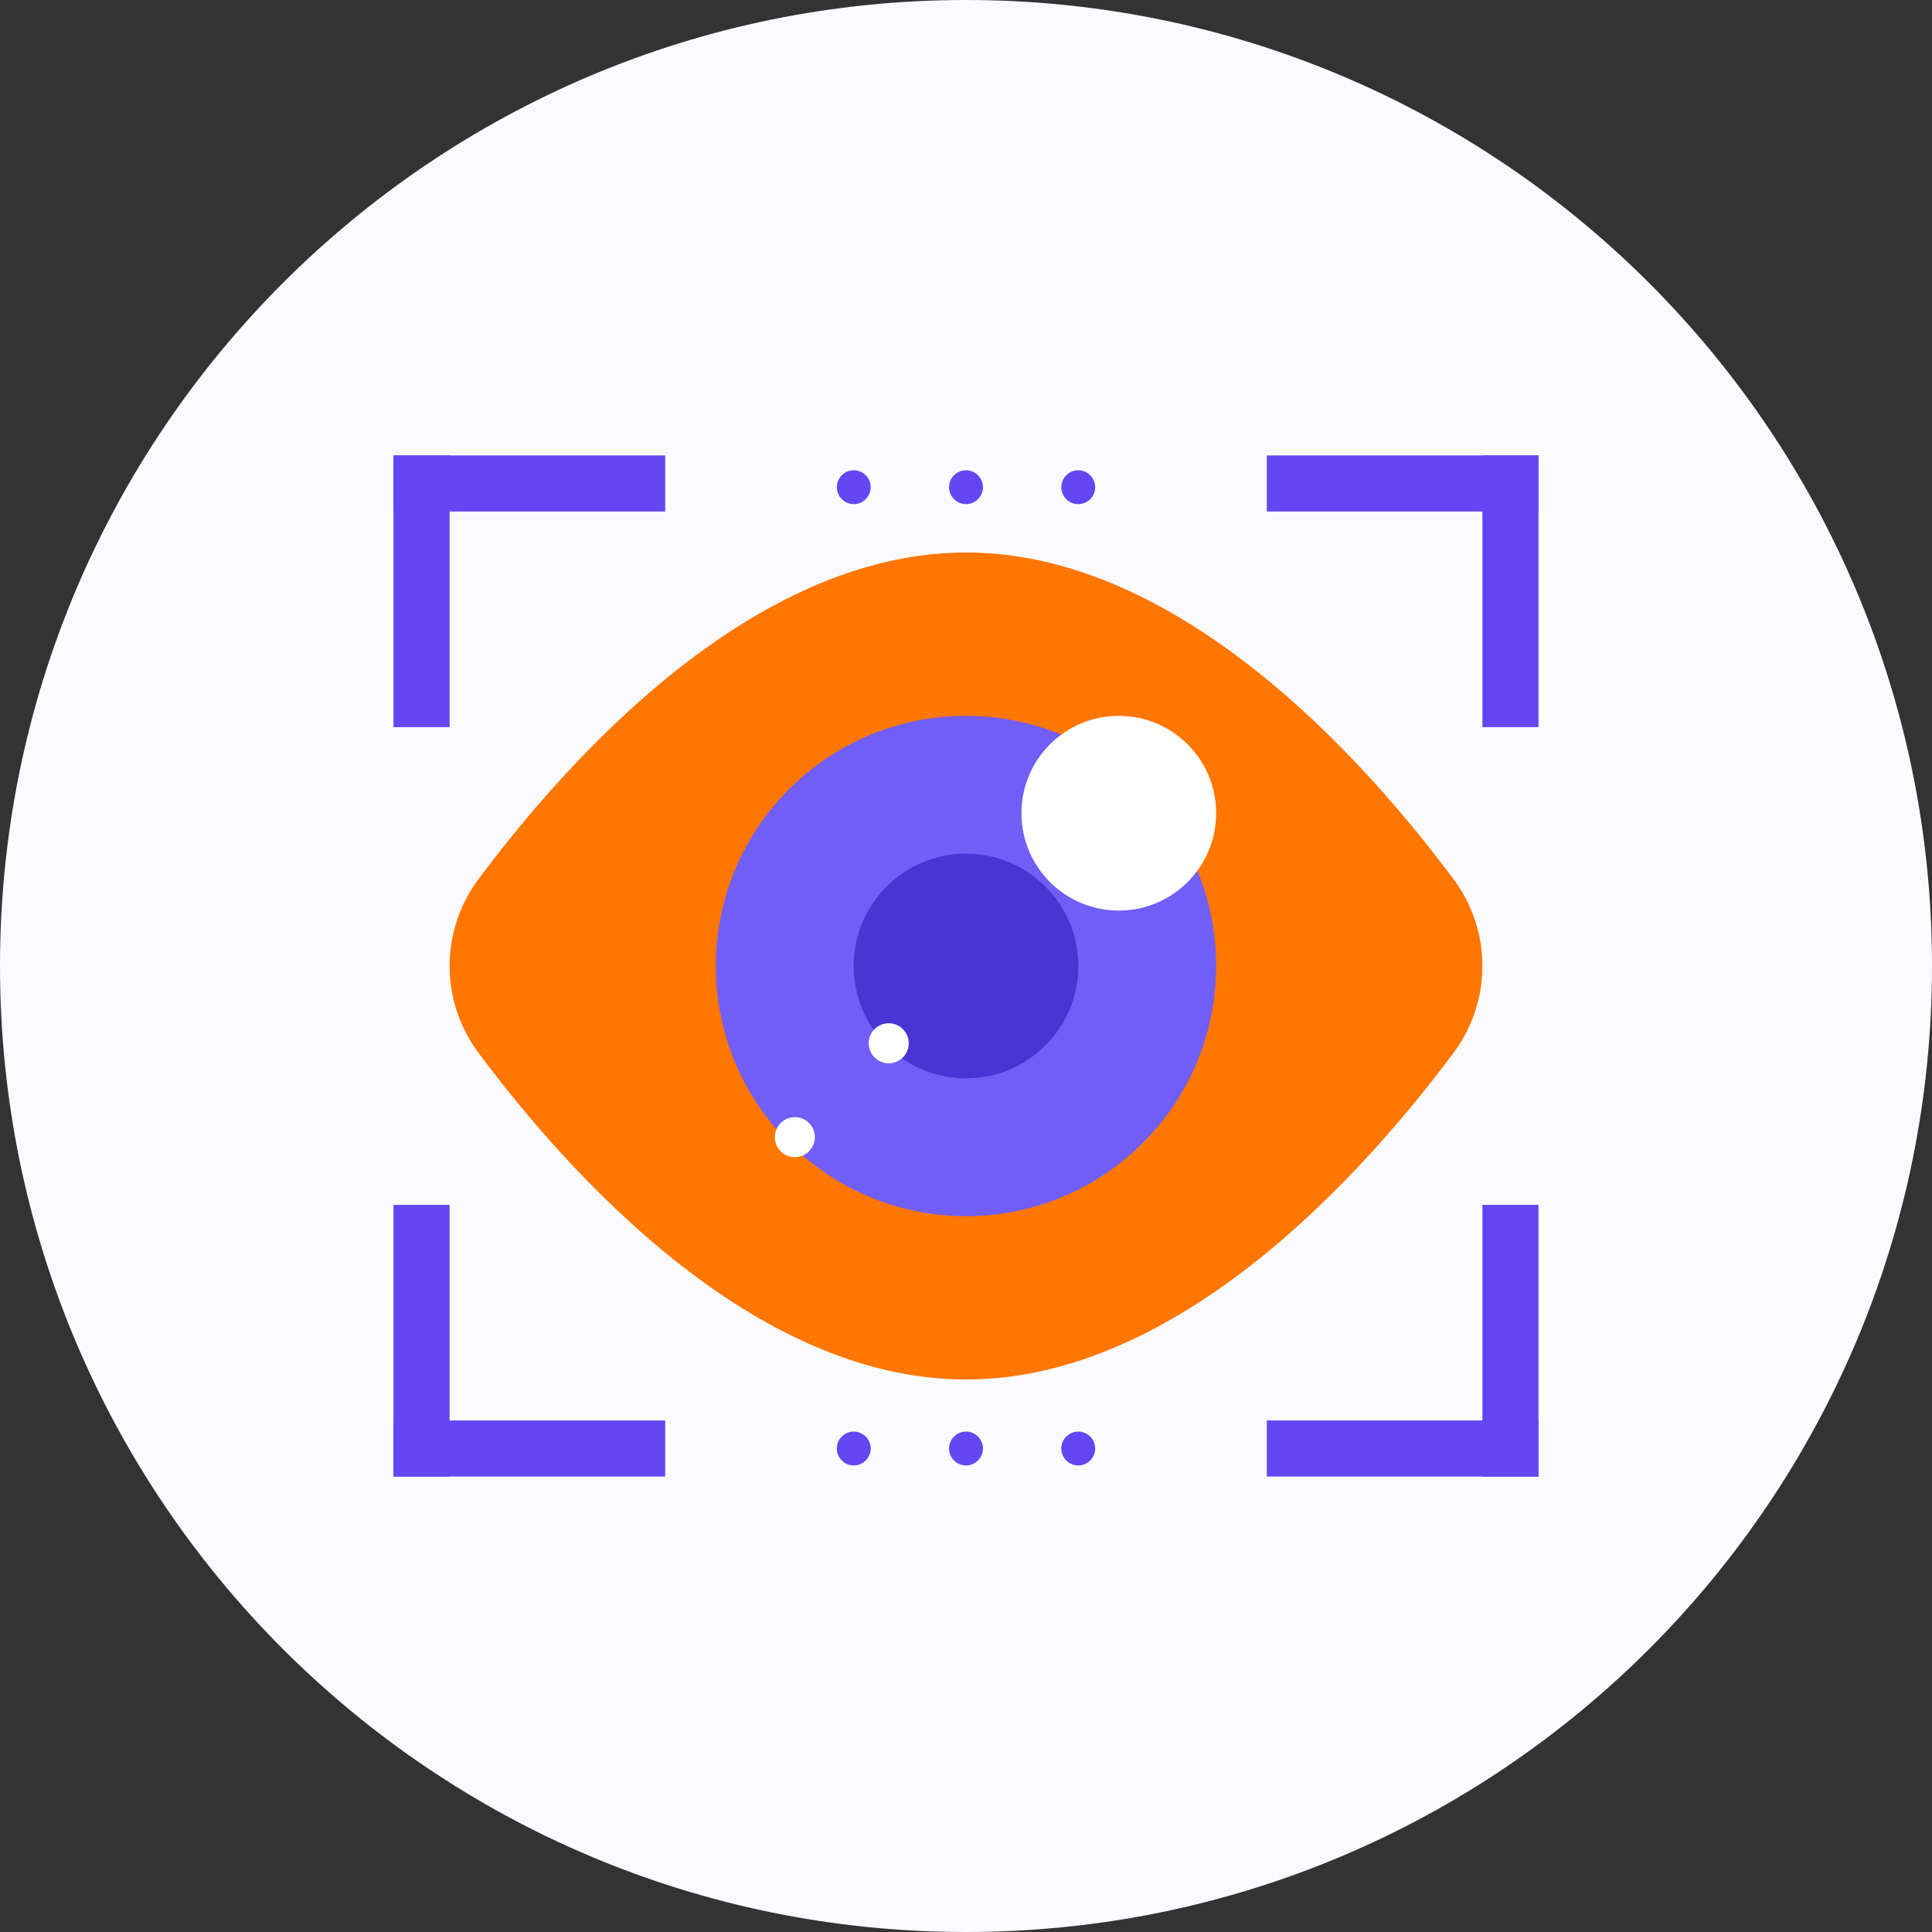
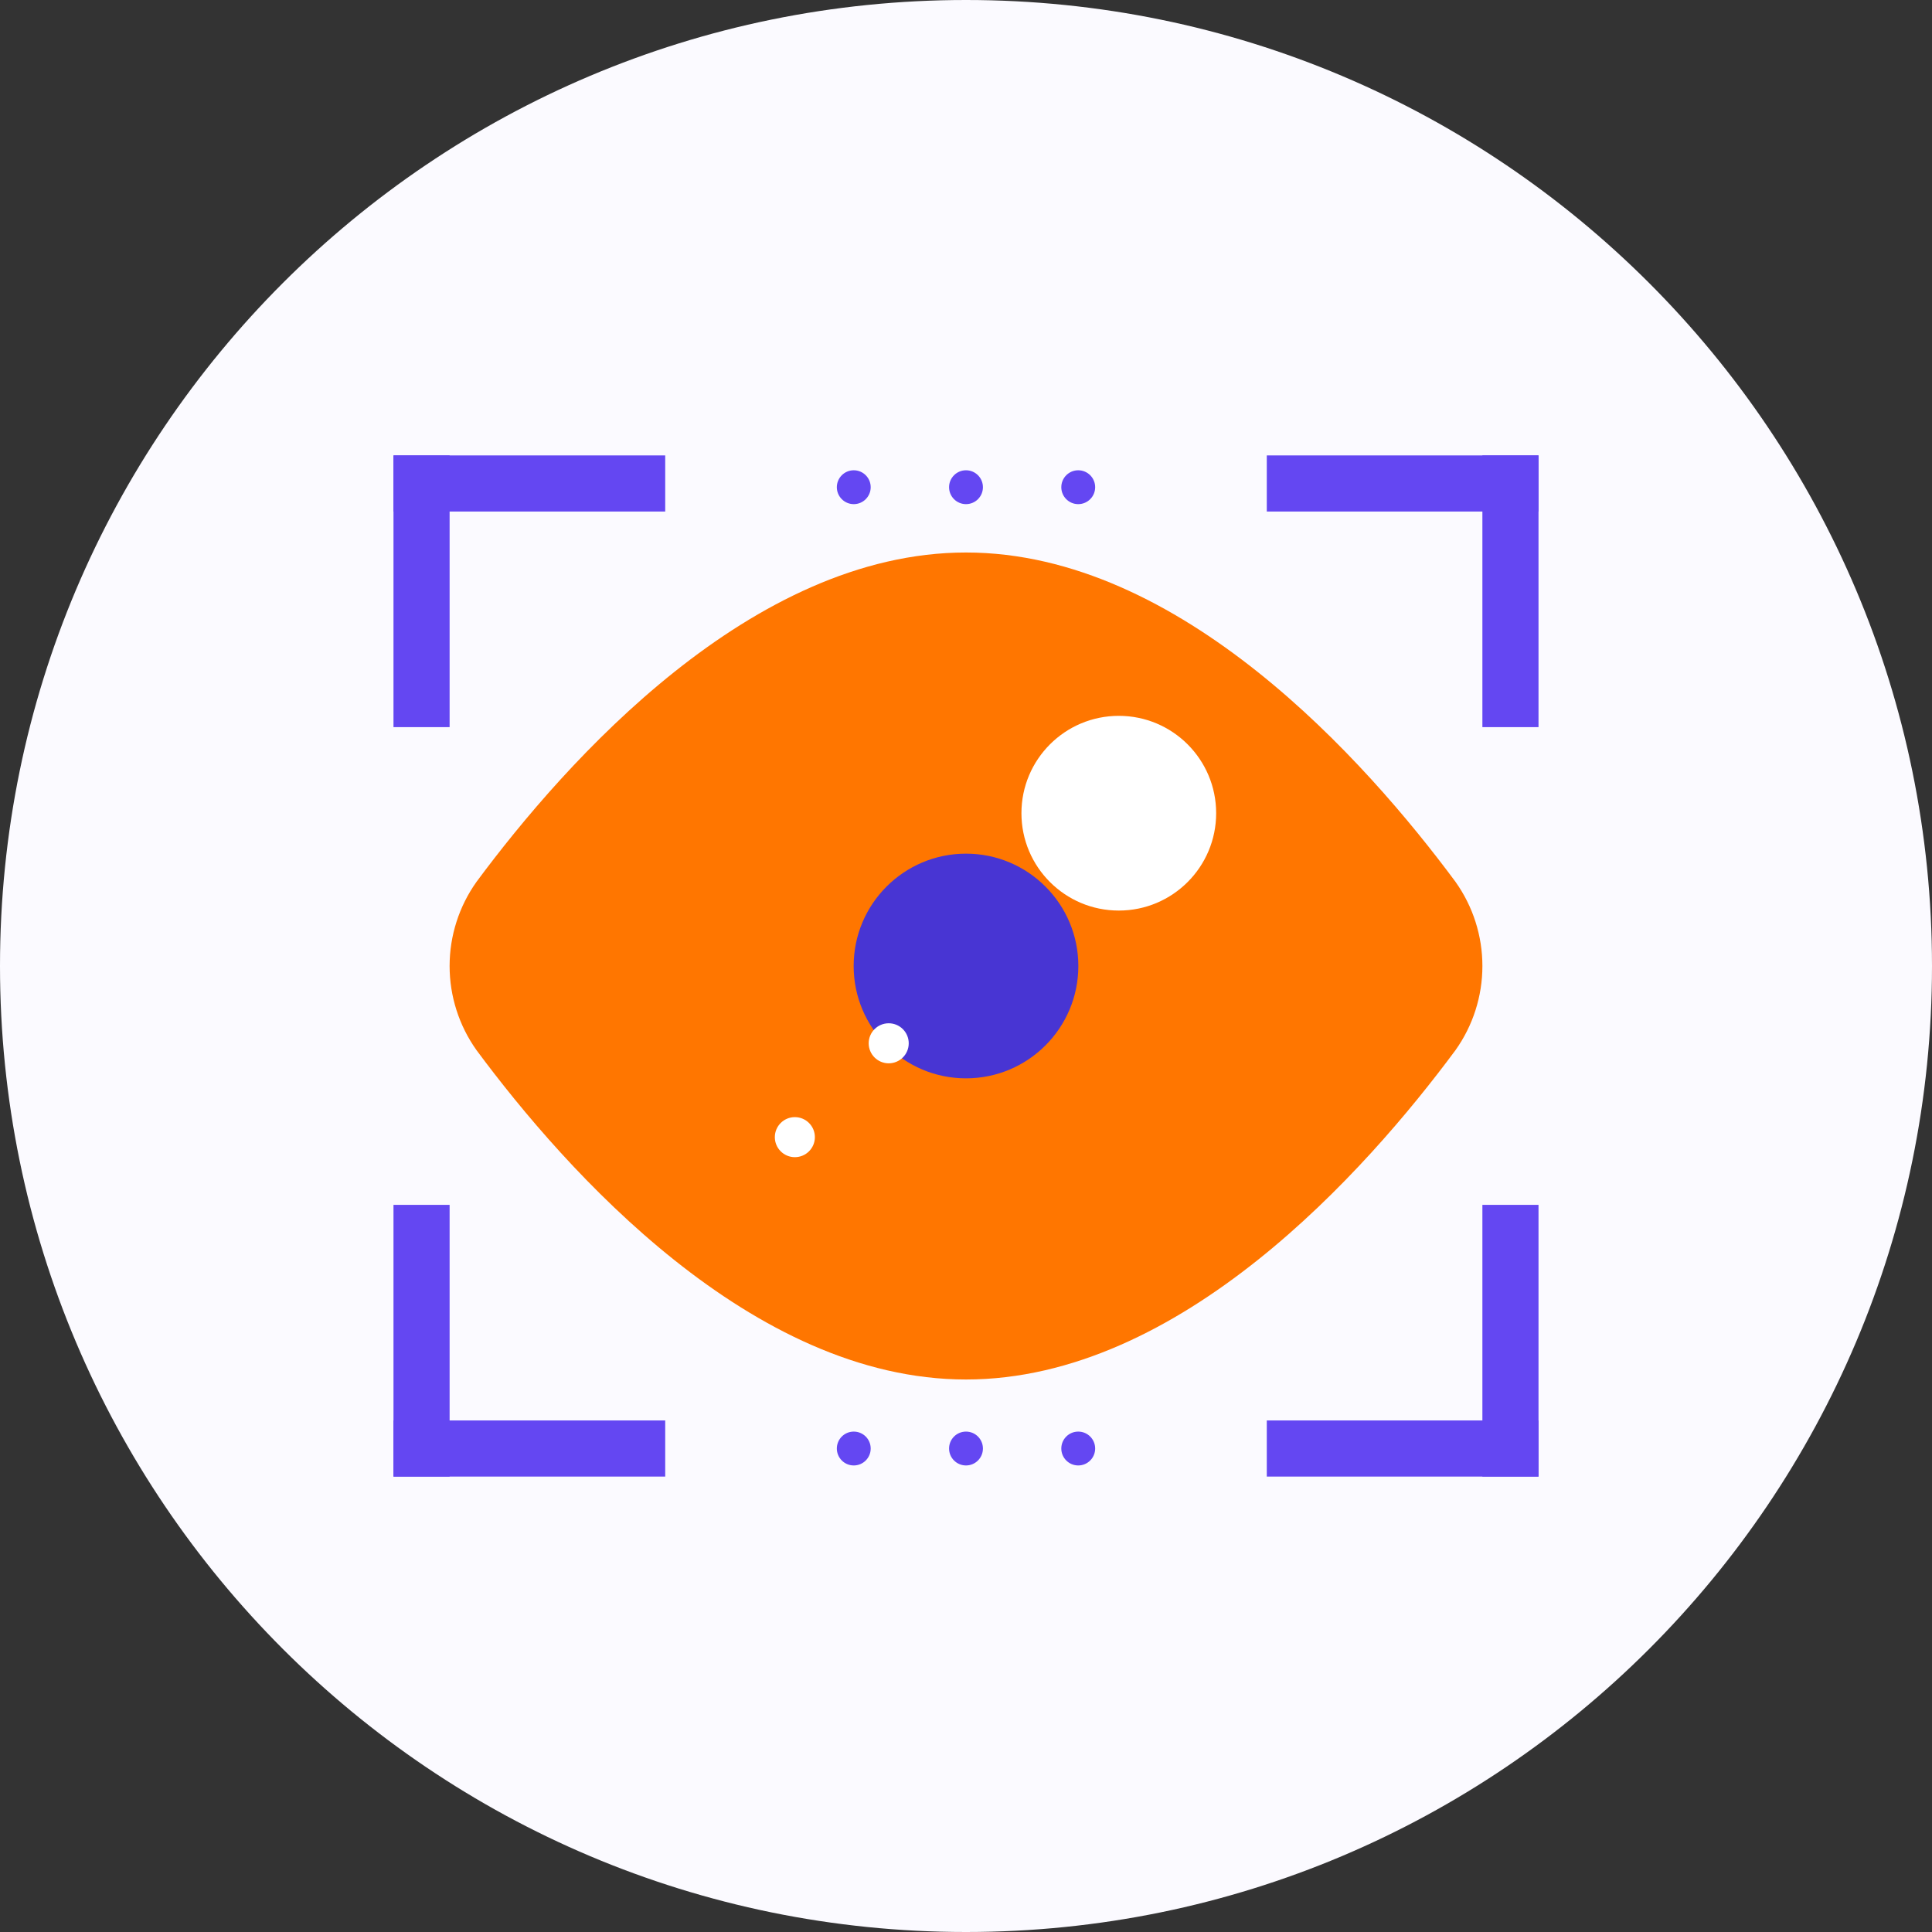
<svg xmlns="http://www.w3.org/2000/svg" width="380" height="380" viewBox="0 0 380 380" fill="none">
  <rect x="0" y="0" width="380" height="380" fill="#333333" stroke="none" />
  <g clip-path="url(#clip0_283_102)">
    <path d="M190 380C294.934 380 380 294.934 380 190C380 85.066 294.934 0 190 0C85.066 0 0 85.066 0 190C0 294.934 85.066 380 190 380Z" fill="#FBFAFF" />
    <path d="M286.261 173.421C289.714 178.26 291.569 184.055 291.569 189.999C291.569 195.944 289.714 201.739 286.261 206.578C268.632 230.362 232.148 271.329 190.001 271.329C147.854 271.329 111.37 230.362 93.74 206.578C90.288 201.739 88.432 195.943 88.432 189.999C88.432 184.055 90.288 178.26 93.74 173.421C111.369 149.64 147.853 108.67 190.001 108.67C232.149 108.67 268.631 149.639 286.261 173.421Z" fill="#FF7600" />
-     <path d="M190 239.202C217.174 239.202 239.202 217.173 239.202 190C239.202 162.826 217.174 140.798 190 140.798C162.827 140.798 140.798 162.826 140.798 190C140.798 217.173 162.827 239.202 190 239.202Z" fill="#705EF7" />
    <path d="M190 212.095C202.204 212.095 212.096 202.202 212.096 189.999C212.096 177.796 202.204 167.903 190 167.903C177.797 167.903 167.904 177.796 167.904 189.999C167.904 202.202 177.797 212.095 190 212.095Z" fill="#4835D3" />
    <path d="M220.053 179.096C230.629 179.096 239.202 170.523 239.202 159.947C239.202 149.371 230.629 140.798 220.053 140.798C209.477 140.798 200.904 149.371 200.904 159.947C200.904 170.523 209.477 179.096 220.053 179.096Z" fill="white" />
    <path d="M174.798 209.141C176.973 209.141 178.736 207.378 178.736 205.203C178.736 203.028 176.973 201.265 174.798 201.265C172.623 201.265 170.86 203.028 170.86 205.203C170.86 207.378 172.623 209.141 174.798 209.141Z" fill="white" />
    <path d="M156.338 227.601C158.513 227.601 160.276 225.838 160.276 223.663C160.276 221.488 158.513 219.725 156.338 219.725C154.163 219.725 152.4 221.488 152.4 223.663C152.4 225.838 154.163 227.601 156.338 227.601Z" fill="white" />
    <path d="M302.606 143.019V89.575H291.568V143.019H302.606Z" fill="#6447F2" />
    <path d="M302.606 89.575H249.162V100.613H302.606V89.575Z" fill="#6447F2" />
    <path d="M249.162 290.424H302.606V279.386H249.162V290.424Z" fill="#6447F2" />
    <path d="M302.606 290.424V236.98H291.568V290.424H302.606Z" fill="#6447F2" />
    <path d="M130.838 89.575H77.394V100.613H130.838V89.575Z" fill="#6447F2" />
    <path d="M77.394 89.575V143.019H88.432V89.575H77.394Z" fill="#6447F2" />
    <path d="M77.394 236.98V290.424H88.432V236.98H77.394Z" fill="#6447F2" />
    <path d="M77.394 290.424H130.838V279.386H77.394V290.424Z" fill="#6447F2" />
    <path d="M212.075 288.236C213.914 288.236 215.405 286.745 215.405 284.906C215.405 283.067 213.914 281.576 212.075 281.576C210.236 281.576 208.745 283.067 208.745 284.906C208.745 286.745 210.236 288.236 212.075 288.236Z" fill="#6447F2" />
    <path d="M190 288.236C191.84 288.236 193.33 286.745 193.33 284.906C193.33 283.067 191.84 281.576 190 281.576C188.161 281.576 186.67 283.067 186.67 284.906C186.67 286.745 188.161 288.236 190 288.236Z" fill="#6447F2" />
    <path d="M167.925 288.236C169.764 288.236 171.255 286.745 171.255 284.906C171.255 283.067 169.764 281.576 167.925 281.576C166.086 281.576 164.595 283.067 164.595 284.906C164.595 286.745 166.086 288.236 167.925 288.236Z" fill="#6447F2" />
    <path d="M212.075 99.157C213.914 99.157 215.405 97.666 215.405 95.827C215.405 93.988 213.914 92.497 212.075 92.497C210.236 92.497 208.745 93.988 208.745 95.827C208.745 97.666 210.236 99.157 212.075 99.157Z" fill="#6447F2" />
    <path d="M190 99.157C191.84 99.157 193.33 97.666 193.33 95.827C193.33 93.988 191.84 92.497 190 92.497C188.161 92.497 186.67 93.988 186.67 95.827C186.67 97.666 188.161 99.157 190 99.157Z" fill="#6447F2" />
    <path d="M167.925 99.157C169.764 99.157 171.255 97.666 171.255 95.827C171.255 93.988 169.764 92.497 167.925 92.497C166.086 92.497 164.595 93.988 164.595 95.827C164.595 97.666 166.086 99.157 167.925 99.157Z" fill="#6447F2" />
  </g>
  <defs>
    <clipPath id="clip0_283_102">
      <rect width="380" height="380" fill="white" />
    </clipPath>
  </defs>
</svg>